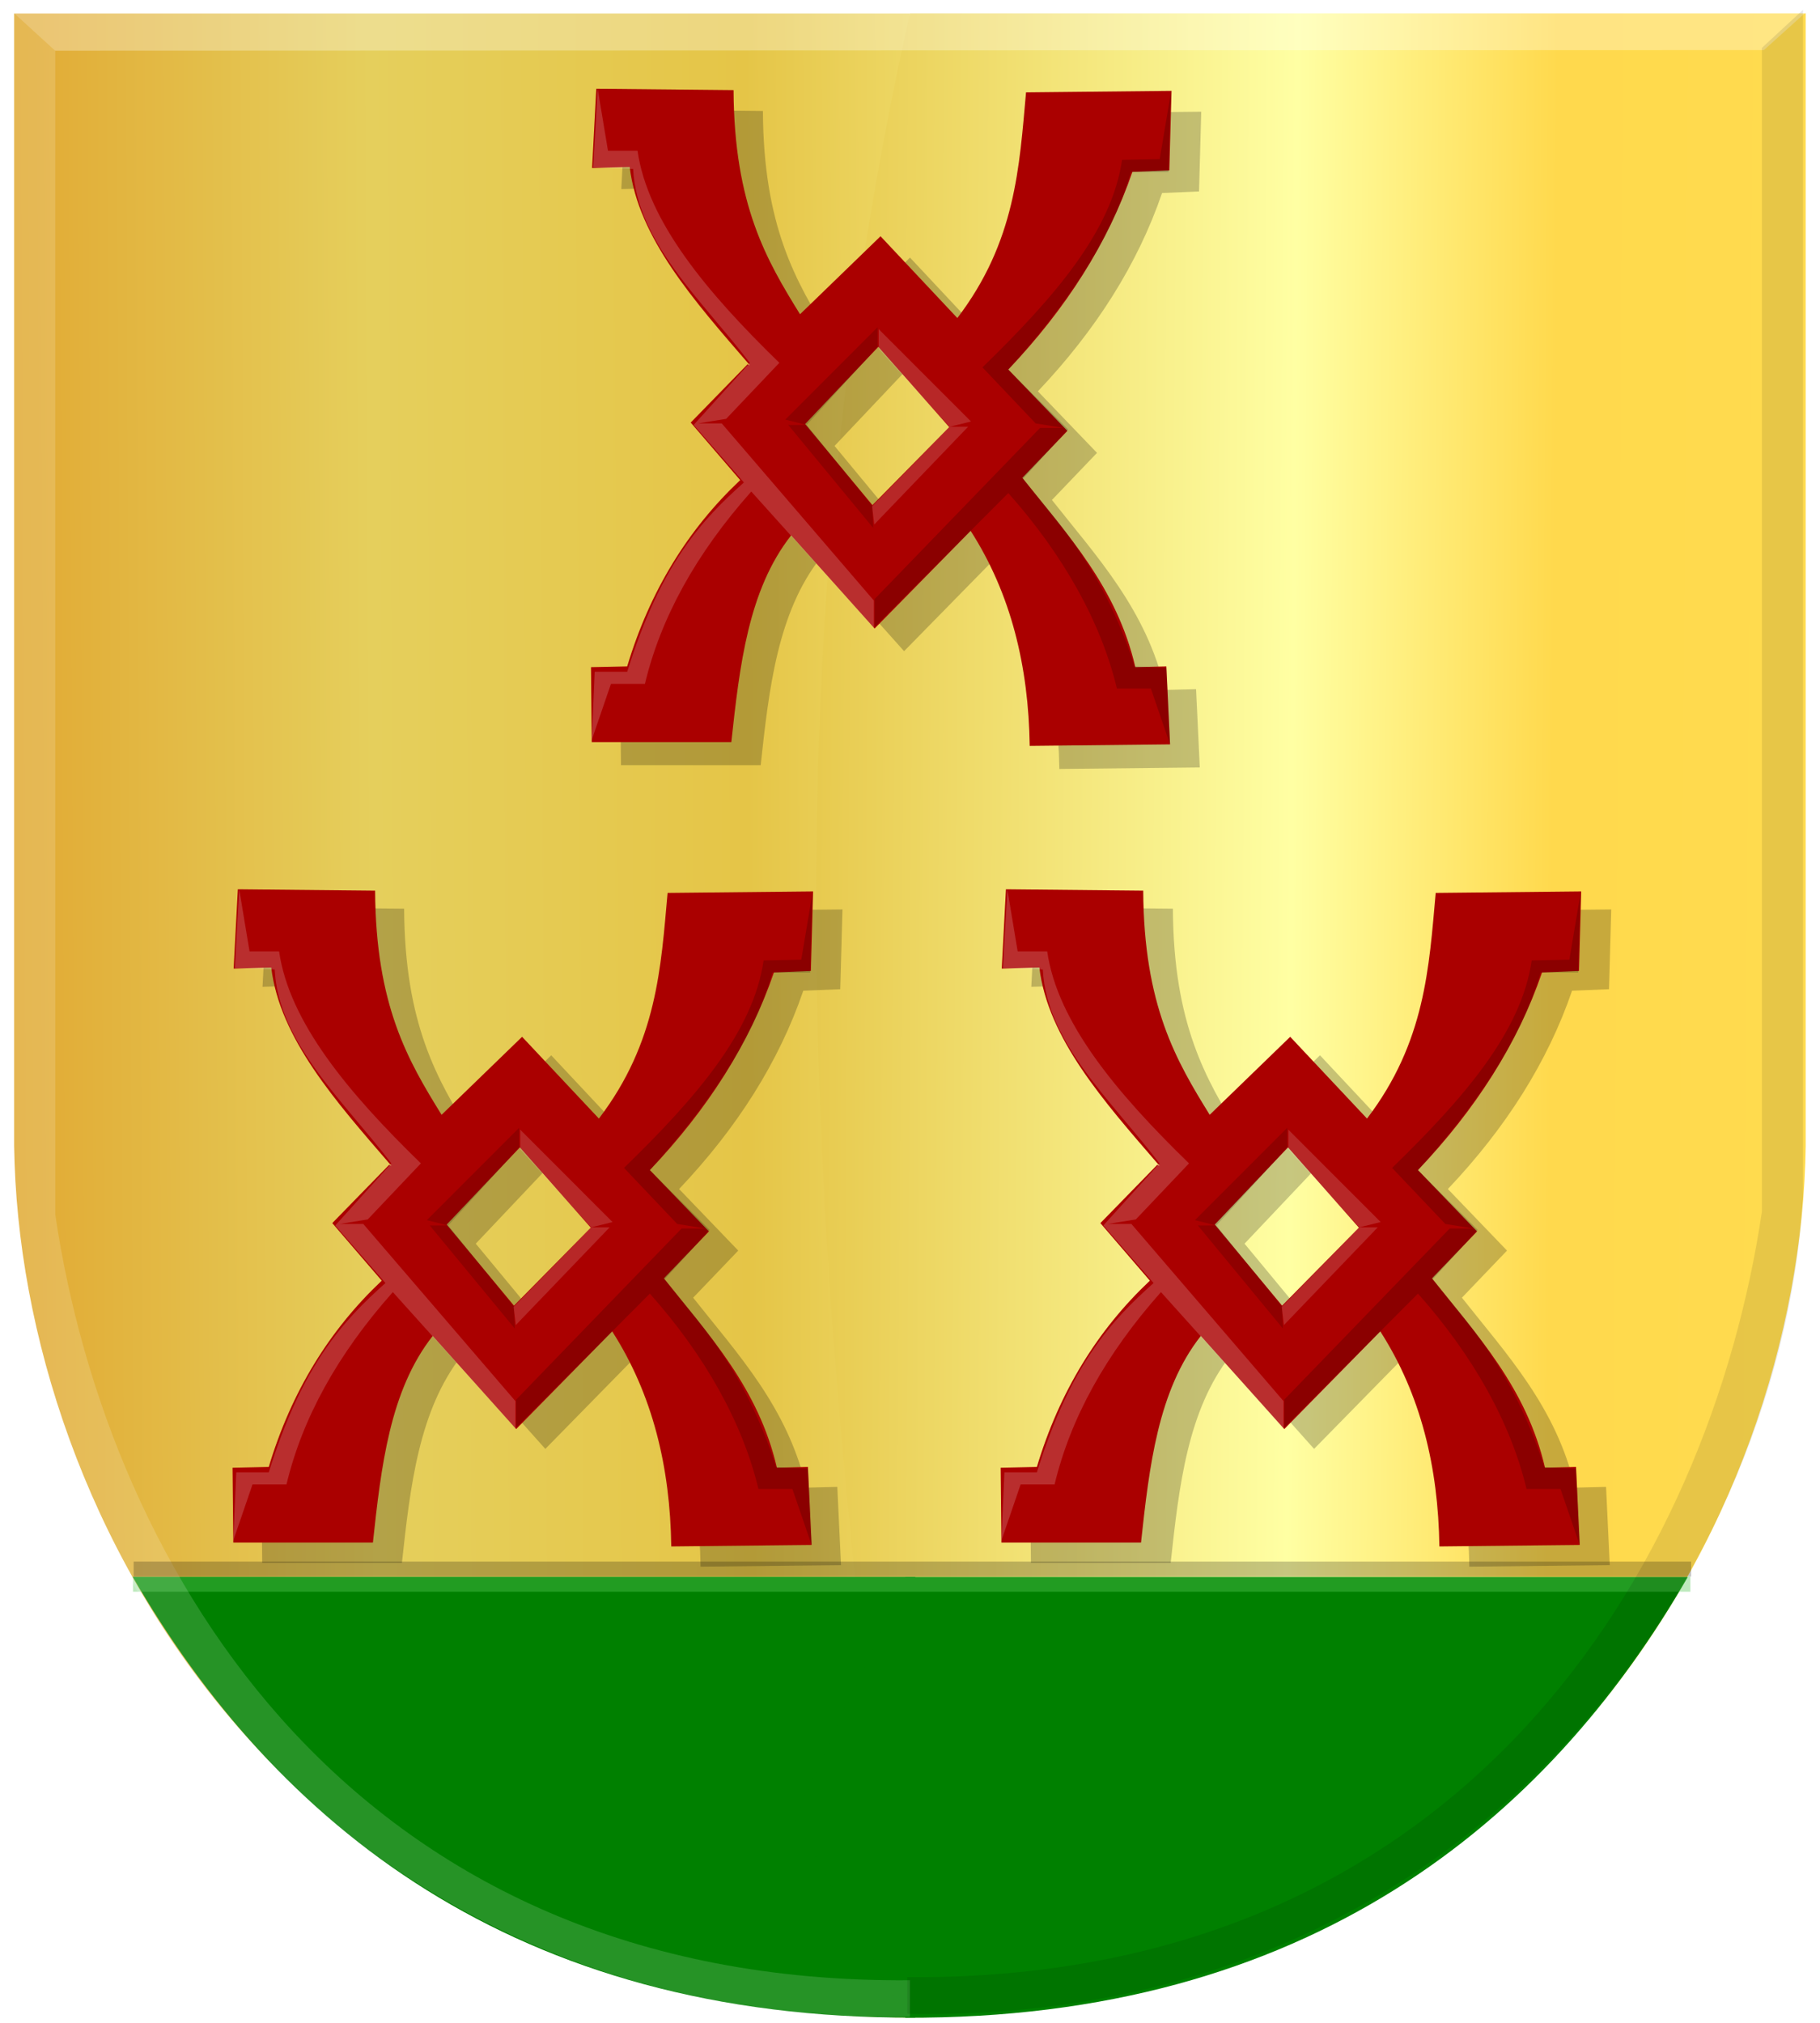
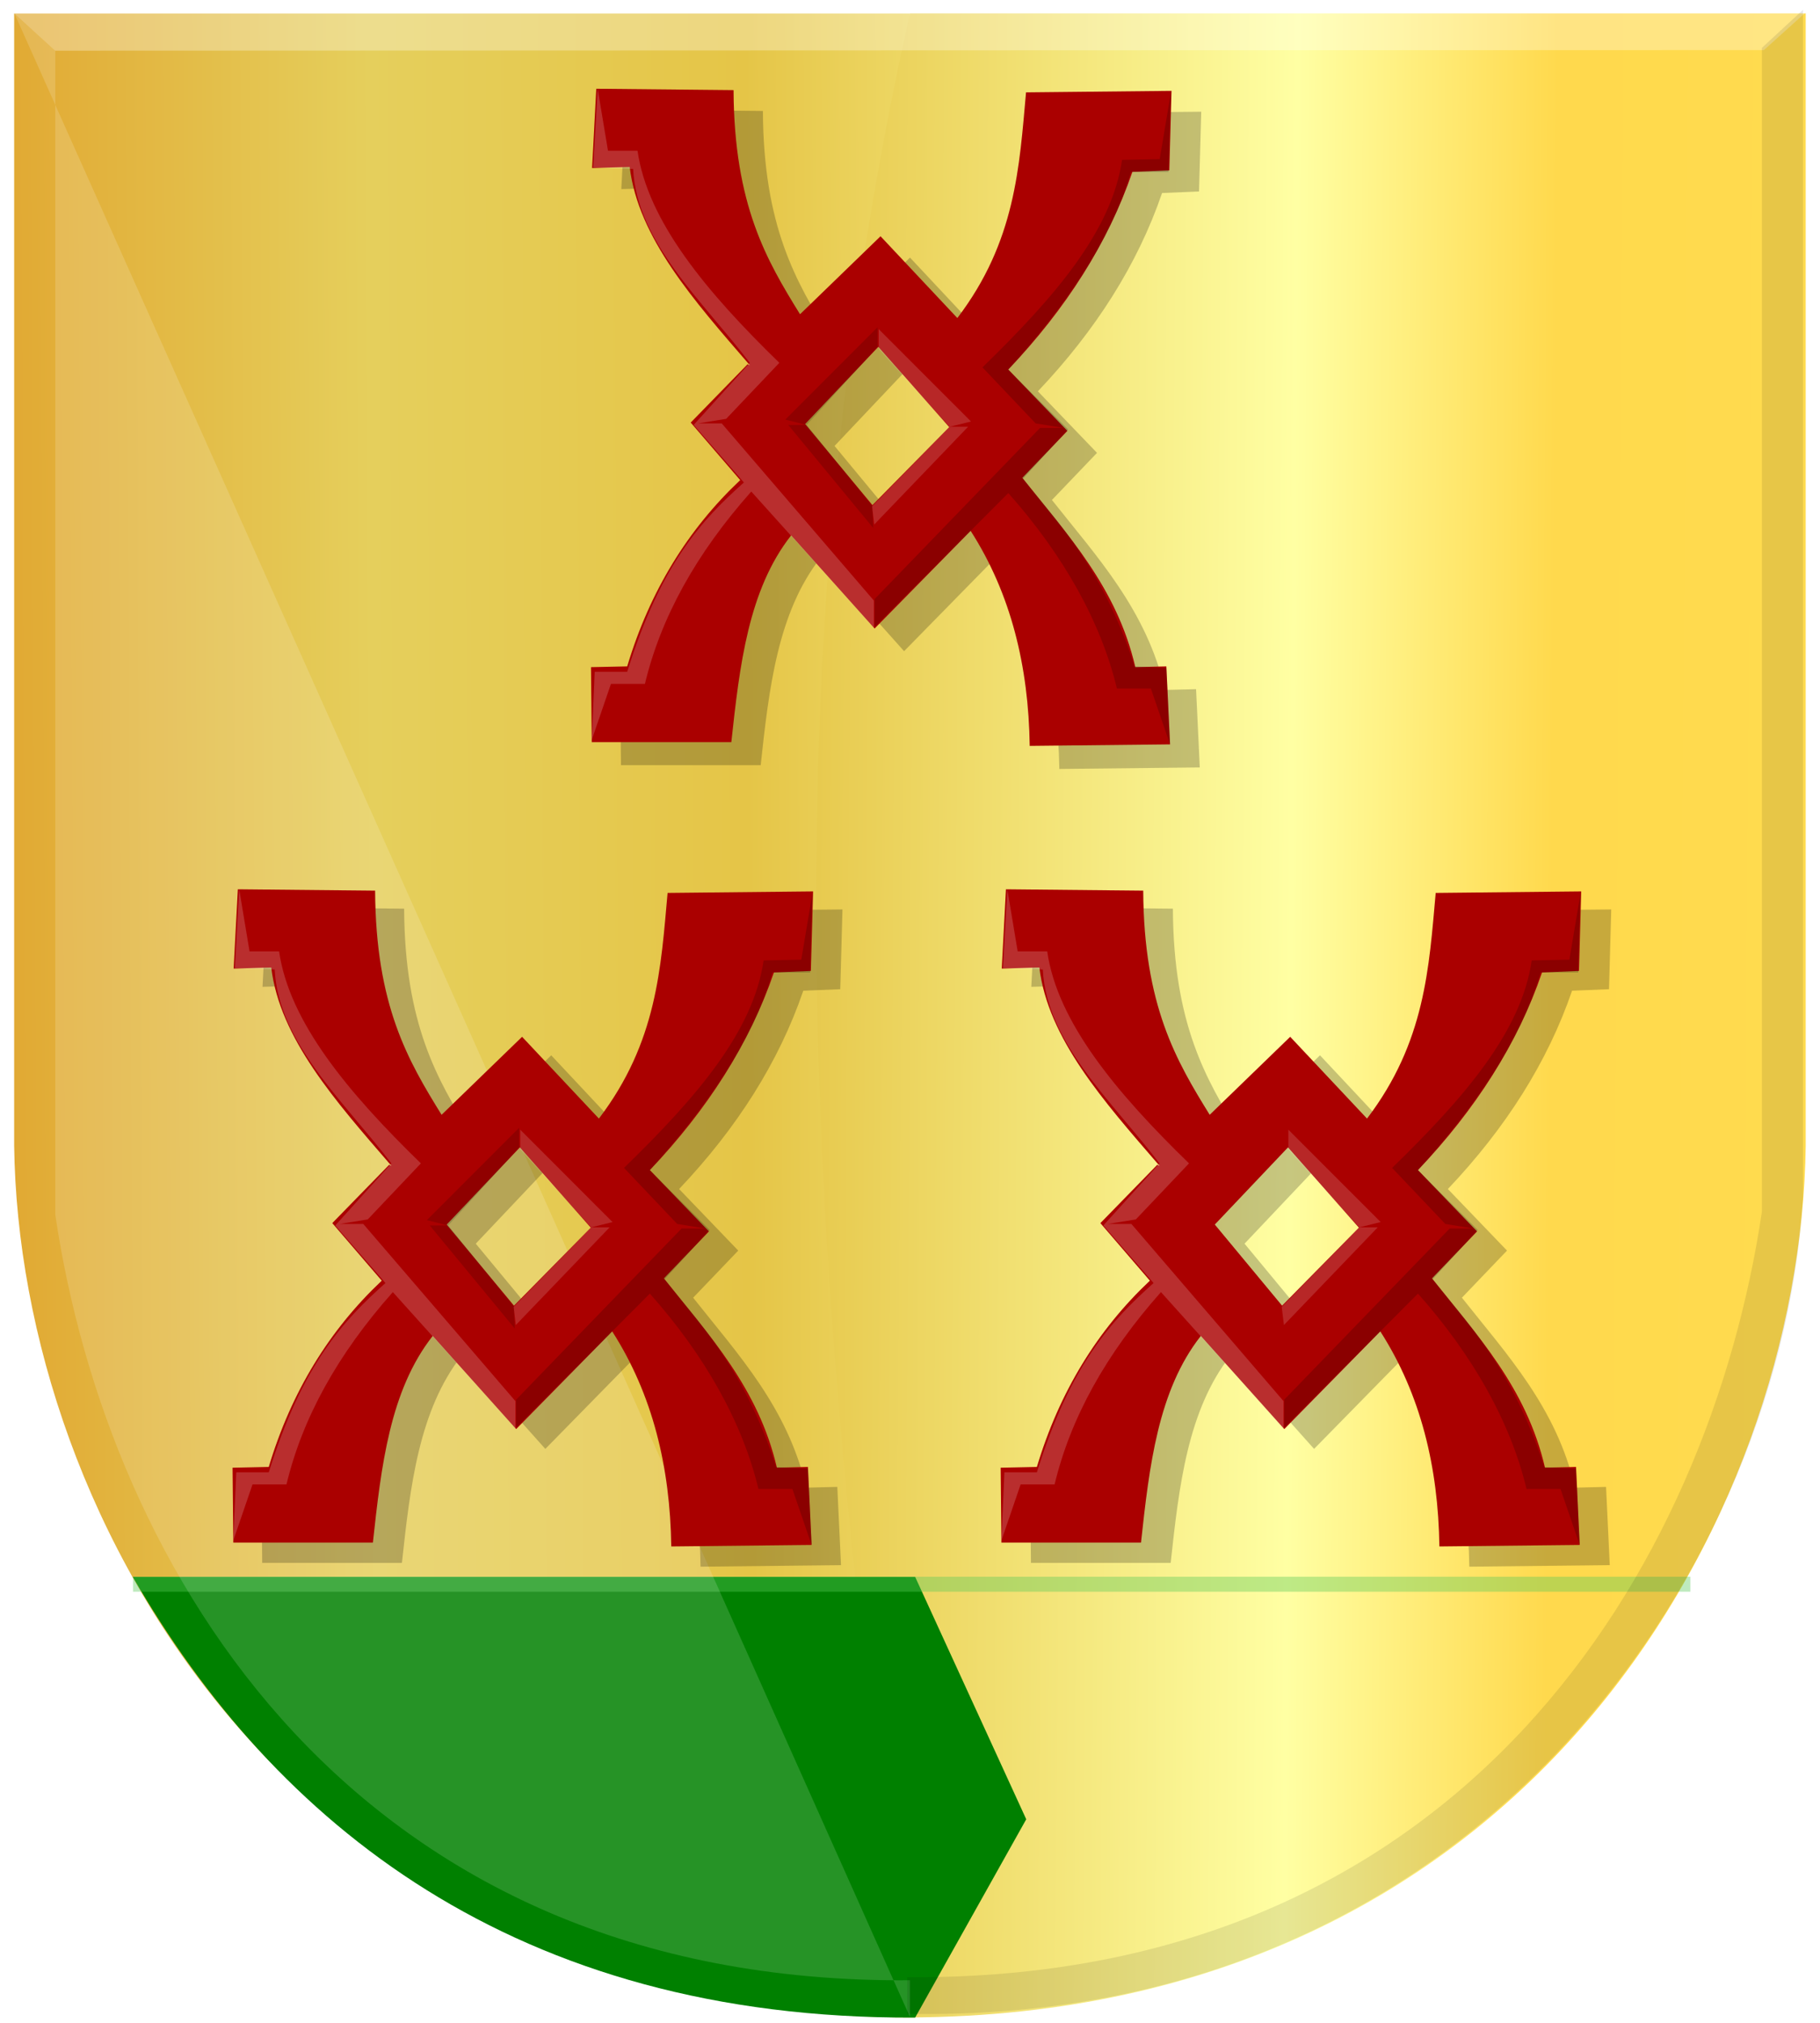
<svg xmlns="http://www.w3.org/2000/svg" xmlns:ns1="http://www.inkscape.org/namespaces/inkscape" xmlns:ns2="http://sodipodi.sourceforge.net/DTD/sodipodi-0.dtd" xmlns:xlink="http://www.w3.org/1999/xlink" width="246.062" height="273.532" id="svg22321" version="1.1" ns1:version="0.48.4 r9939" ns2:docname="Nieuw document 24">
  <defs id="defs22323">
    <linearGradient ns1:collect="always" xlink:href="#linearGradient4497-2-6-7-4-3-7-9-1-3-1-4-9-4-3-6-3-7-1-7-2-7" id="linearGradient9454-5-8-7-1-1-1" gradientUnits="userSpaceOnUse" gradientTransform="matrix(9.52,0,0,9.537,49.506,-210.571)" x1="-60.991" y1="78.148" x2="21.327" y2="78.148" />
    <linearGradient id="linearGradient4497-2-6-7-4-3-7-9-1-3-1-4-9-4-3-6-3-7-1-7-2-7" ns1:collect="always">
      <stop id="stop4499-3-8-4-7-4-9-9-9-0-3-8-1-3-3-5-6-5-1-4-3-4" offset="0" style="stop-color:#ffffff;stop-opacity:1;" />
      <stop id="stop4501-3-5-3-3-1-5-7-7-0-9-6-3-9-4-0-1-8-5-0-3-0" offset="1" style="stop-color:#ffffff;stop-opacity:0;" />
    </linearGradient>
    <linearGradient y2="76.131" x2="-51.395" y1="76.131" x1="-133.712" gradientTransform="matrix(-9.488,0,0,9.537,-242.294,-191.663)" gradientUnits="userSpaceOnUse" id="linearGradient9811" xlink:href="#linearGradient3944-0-4-9-6-8-2-3-8-6-1-6-0-6-8-6-8-4-2-3-6-2-7-4-1-4" ns1:collect="always" />
    <linearGradient id="linearGradient3944-0-4-9-6-8-2-3-8-6-1-6-0-6-8-6-8-4-2-3-6-2-7-4-1-4" ns1:collect="always">
      <stop id="stop3946-9-5-7-1-0-7-1-4-5-3-9-9-1-8-0-0-3-0-1-2-5-6-8-1-8" offset="0" style="stop-color:#000000;stop-opacity:1;" />
      <stop id="stop3948-4-5-3-8-6-2-2-5-1-8-8-0-3-0-2-8-1-0-9-1-7-1-8-3-8" offset="1" style="stop-color:#000000;stop-opacity:0;" />
    </linearGradient>
    <filter color-interpolation-filters="sRGB" ns1:collect="always" id="filter4021-2-2">
      <feGaussianBlur ns1:collect="always" stdDeviation="8.668" id="feGaussianBlur4023-16-7" />
    </filter>
    <filter color-interpolation-filters="sRGB" ns1:collect="always" id="filter4021-1-7">
      <feGaussianBlur ns1:collect="always" stdDeviation="8.668" id="feGaussianBlur4023-1-9" />
    </filter>
    <filter color-interpolation-filters="sRGB" ns1:collect="always" id="filter4021-4-3">
      <feGaussianBlur ns1:collect="always" stdDeviation="8.668" id="feGaussianBlur4023-8-1" />
    </filter>
    <linearGradient ns1:collect="always" xlink:href="#linearGradient4070-9-0-5" id="linearGradient5734" gradientUnits="userSpaceOnUse" x1="309.286" y1="148.853" x2="320.714" y2="148.853" gradientTransform="translate(458.427,563.081)" />
    <linearGradient id="linearGradient4070-9-0-5">
      <stop style="stop-color:#a3a3a3;stop-opacity:1;" offset="0" id="stop4072-5-5-3" />
      <stop style="stop-color:#b0b0b0;stop-opacity:1;" offset="0.143" id="stop4074-5-2-2" />
      <stop id="stop4076-40-4-9" offset="0.321" style="stop-color:#d1d1d1;stop-opacity:1;" />
      <stop style="stop-color:#bdbdbd;stop-opacity:1;" offset="0.5" id="stop4078-3-2-7" />
      <stop id="stop4080-4-3-3" offset="0.75" style="stop-color:#e5e5e5;stop-opacity:1;" />
      <stop style="stop-color:#cccccc;stop-opacity:1;" offset="0.875" id="stop4082-1-8-7" />
      <stop id="stop4084-2-5-4" offset="1" style="stop-color:#cccccc;stop-opacity:1;" />
    </linearGradient>
    <linearGradient gradientUnits="userSpaceOnUse" y2="148.853" x2="320.714" y1="148.853" x1="309.286" id="linearGradient5702" xlink:href="#linearGradient4070-9-0-5" ns1:collect="always" />
    <linearGradient id="linearGradient4053-4">
      <stop style="stop-color:#cc992d;stop-opacity:1;" offset="0" id="stop4055-9" />
      <stop style="stop-color:#e1a832;stop-opacity:1;" offset="0.143" id="stop4057-8" />
      <stop id="stop4059-2" offset="0.321" style="stop-color:#e5cf5c;stop-opacity:1;" />
      <stop style="stop-color:#e5c547;stop-opacity:1;" offset="0.5" id="stop4061-4" />
      <stop id="stop4063-5" offset="0.75" style="stop-color:#ffffa3;stop-opacity:1;" />
      <stop style="stop-color:#ffd94d;stop-opacity:1;" offset="0.875" id="stop4065-2" />
      <stop id="stop4067-9" offset="1" style="stop-color:#ffdb4e;stop-opacity:1;" />
    </linearGradient>
    <linearGradient gradientUnits="userSpaceOnUse" y2="148.257" x2="305.824" y1="148.257" x1="294.712" id="linearGradient5694" xlink:href="#linearGradient4053-4" ns1:collect="always" gradientTransform="translate(458.427,563.081)" />
    <linearGradient ns1:collect="always" xlink:href="#linearGradient4053-4" id="linearGradient23006" x1="-567.958" y1="-203.884" x2="-286.72" y2="-201.863" gradientUnits="userSpaceOnUse" />
    <linearGradient ns1:collect="always" xlink:href="#linearGradient4053-4" id="linearGradient23014" x1="-571.84" y1="-201.348" x2="-288.633" y2="-202.863" gradientUnits="userSpaceOnUse" />
  </defs>
  <ns2:namedview id="base" pagecolor="#ffffff" bordercolor="#666666" borderopacity="1.0" ns1:pageopacity="0.0" ns1:pageshadow="2" ns1:zoom="1.979899" ns1:cx="71.951374" ns1:cy="101.38918" ns1:document-units="px" ns1:current-layer="layer1" showgrid="false" fit-margin-top="0" fit-margin-left="0" fit-margin-right="0" fit-margin-bottom="0" ns1:window-width="1600" ns1:window-height="837" ns1:window-x="-8" ns1:window-y="-8" ns1:window-maximized="1" />
  <g ns1:label="Laag 1" ns1:groupmode="layer" id="layer1" transform="translate(531.594,339.156)">
    <path ns1:connector-curvature="0" ns2:nodetypes="ccccc" id="path2836" d="m -408.575,-337.332 -121.104,0 0,153.104 c 0.677,50.549 37.711,117.487 121.104,117.853 z" style="fill:url(#linearGradient23014);fill-opacity:1;stroke:#000000;stroke-width:1.489px;stroke-linecap:butt;stroke-linejoin:miter;stroke-opacity:0" />
    <path ns1:connector-curvature="0" ns2:nodetypes="ccccc" id="path2836-5" d="m -408.568,-337.342 121.104,0 0,153.104 c -0.677,50.549 -37.711,117.487 -121.104,117.853 -12.365,-88.865 -20.912,-178.18 0,-270.957 z" style="fill:url(#linearGradient23006);fill-opacity:1;stroke:#000000;stroke-width:1.489px;stroke-linecap:butt;stroke-linejoin:miter;stroke-opacity:0" />
    <path style="fill:#008000;stroke:#000000;stroke-width:0.156px;stroke-linecap:butt;stroke-linejoin:miter;stroke-opacity:0" d="m -407.865,-125.947 15.018,32.769 -15.018,26.811 c -54.209,0.266 -86.629,-26.365 -105.771,-59.58 z" id="path4024" ns1:connector-curvature="0" ns2:nodetypes="ccccc" />
-     <path style="fill:#008000;stroke:#000000;stroke-width:0.156px;stroke-linecap:butt;stroke-linejoin:miter;stroke-opacity:0" d="m -409.183,-125.931 -15.018,32.769 15.018,26.811 c 54.209,0.266 86.629,-26.365 105.771,-59.58 z" id="path4024-1" ns1:connector-curvature="0" ns2:nodetypes="ccccc" />
    <rect style="fill:#58c958;fill-opacity:0.39;stroke:#000000;stroke-width:0.013;stroke-miterlimit:4;stroke-opacity:0;stroke-dasharray:none" id="rect4812" width="210.548" height="2.025" x="-513.61" y="-125.971" />
    <path ns2:nodetypes="ccccc" ns1:connector-curvature="0" id="path4533-2" d="m -529.693,-337.394 5.544,5.094 231.037,-0.086 5.638,-5.086 z" style="fill:#ffffff;fill-opacity:0.301;stroke:#000000;stroke-width:1.489px;stroke-linecap:butt;stroke-linejoin:miter;stroke-opacity:0" />
-     <path ns1:connector-curvature="0" ns2:nodetypes="ccccccc" id="path4509-9-6-3" d="m -529.679,-337.414 5.559,5.147 0,157.347 c 7.134,48.059 40.36,104.103 115.545,103.507 l 0,4.955 c -79.097,0.929 -118.5,-62.87 -121.104,-110.549 z" style="fill:#ffffff;fill-opacity:0.151;stroke:#000000;stroke-width:1.489px;stroke-linecap:butt;stroke-linejoin:miter;stroke-opacity:0" />
+     <path ns1:connector-curvature="0" ns2:nodetypes="ccccccc" id="path4509-9-6-3" d="m -529.679,-337.414 5.559,5.147 0,157.347 c 7.134,48.059 40.36,104.103 115.545,103.507 l 0,4.955 z" style="fill:#ffffff;fill-opacity:0.151;stroke:#000000;stroke-width:1.489px;stroke-linecap:butt;stroke-linejoin:miter;stroke-opacity:0" />
    <path ns1:connector-curvature="0" ns2:nodetypes="ccccccc" id="path4509-9-2" d="m -287.828,-337.831 -5.559,5.147 0,157.347 c -7.134,48.059 -40.36,104.103 -115.545,103.507 l 0,4.955 c 79.041,1.492 118.489,-62.754 121.104,-110.549 l 0,-160.408 z" style="fill:#000000;fill-opacity:0.097;stroke:#000000;stroke-width:1.489px;stroke-linecap:butt;stroke-linejoin:miter;stroke-opacity:0" />
    <path ns1:connector-curvature="0" style="fill:#000000;fill-opacity:0.219;stroke:#000000;stroke-width:1px;stroke-linecap:butt;stroke-linejoin:miter;stroke-opacity:0;filter:url(#filter4021-4-3)" d="m 107.552,132.208 -3.953,73.138 35.581,-0.988 c 8.091,65.53 61.061,123.58 112.672,181.856 l 53.371,55.347 69.226,-71.185 67.091,74.08 -72.682,71.983 -63.597,-74.779 -6.989,-35.642 -47.523,-19.568 -53.813,53.813 46.824,53.114 c -49.385,45.397 -85.495,102.299 -106.927,171.921 l -34.245,0.699 0.699,69.188 132.086,0 c 7.824,-70.347 16.007,-140.474 56.608,-190.791 l 78.972,85.961 90.853,-90.154 c 38.317,58.287 54.84,125.292 55.909,198.478 l 132.785,-1.398 -3.494,-71.983 -29.352,0.699 C 600.092,592.259 553.268,543.605 510.727,491.279 l 42.631,-43.33 -55.909,-56.608 c 54.742,-56.212 94.348,-116.875 117.41,-182.404 l 34.943,-1.398 2.097,-73.381 -137.677,1.398 c -6.353,68.854 -9.826,137.601 -64.995,208.262 L 376.544,268.34 300.368,340.324 C 268.843,290.623 238.006,239.669 237.47,133.459 l -129.918,-1.251 z" id="path3226-8-0" ns2:nodetypes="cccccccccccccccccccccccccccccccccccc" transform="matrix(0.143,0,0,0.147,-510.914,-235.917)" />
    <path ns1:connector-curvature="0" style="fill:#aa0000;fill-opacity:1;stroke:#000000;stroke-width:0.145px;stroke-linecap:butt;stroke-linejoin:miter;stroke-opacity:0" d="m -499.441,-218.914 -0.565,10.715 5.084,-0.145 c 1.156,9.6 8.724,18.105 16.099,26.642 l 7.626,8.109 9.891,-10.429 9.586,10.853 -10.385,10.546 -9.087,-10.955 -0.999,-5.222 -6.79,-2.867 -7.689,7.884 6.69,7.781 c -7.056,6.651 -12.216,14.987 -15.278,25.187 l -4.893,0.102 0.1,10.136 18.872,0 c 1.118,-10.306 2.287,-20.58 8.088,-27.951 l 11.284,12.593 12.981,-13.208 c 5.475,8.539 7.836,18.356 7.988,29.078 l 18.972,-0.205 -0.499,-10.546 -4.194,0.102 c -2.509,-10.803 -9.199,-17.931 -15.278,-25.597 l 6.091,-6.348 -7.988,-8.293 c 7.822,-8.235 13.48,-17.123 16.776,-26.723 l 4.993,-0.205 0.3,-10.751 -19.671,0.205 c -0.908,10.087 -1.404,20.159 -9.286,30.511 l -10.385,-11.058 -10.884,10.546 c -4.504,-7.281 -8.91,-14.746 -8.987,-30.306 l -18.563,-0.183 z" id="path3226-1-2-2" ns2:nodetypes="cccccccccccccccccccccccccccccccccccc" />
    <path ns1:connector-curvature="0" style="fill:#ffffff;fill-opacity:0.181;stroke:#000000;stroke-width:0.145px;stroke-linecap:butt;stroke-linejoin:miter;stroke-opacity:0" d="m -499.252,-218.924 -0.599,10.648 5.392,0.205 c 0.512,9.954 9.341,17.776 15.777,26.211 l -7.589,8.396 6.79,7.781 c -5.637,5.041 -11.187,10.89 -15.777,25.597 l -4.394,0 -0.399,9.215 2.596,-7.577 4.593,0 c 2.138,-8.941 6.916,-17.611 14.379,-26.006 l 16.576,18.43 0,-3.686 -20.57,-23.958 -3.195,0 3.794,-0.614 7.189,-7.577 c -9.826,-9.556 -17.803,-19.112 -19.172,-28.668 l -3.994,0 -1.398,-8.396 z" id="path4034-4-8" ns2:nodetypes="ccccccccccccccccccccc" />
    <path ns1:connector-curvature="0" style="fill:#000000;fill-opacity:0.181;stroke:#000000;stroke-width:0.145px;stroke-linecap:butt;stroke-linejoin:miter;stroke-opacity:0" d="m -421.765,-218.31 -0.3,10.648 -5.093,0 c -2.76,10.043 -10.4,19.894 -16.576,26.723 l 8.088,8.088 -6.091,6.655 c 3.885,5.043 10.597,11.483 15.078,25.392 l 4.294,0.205 0.499,10.341 -2.596,-7.577 -4.593,0 c -2.138,-8.941 -7.215,-18.021 -14.679,-26.416 l -18.074,18.122 0,-3.788 22.367,-23.139 3.195,0 -3.794,-0.614 -7.189,-7.577 c 9.826,-9.556 17.503,-18.498 18.872,-28.054 l 5.093,-0.102 1.498,-8.908 z" id="path4034-7-5-6" ns2:nodetypes="ccccccccccccccccccccc" />
    <path ns1:connector-curvature="0" style="fill:#000000;fill-opacity:0.153;stroke:#000000;stroke-width:0.145px;stroke-linecap:butt;stroke-linejoin:miter;stroke-opacity:0" d="m -461.407,-184.011 0,-2.662 -12.482,12.491 2.896,0.717 -2.496,0 11.483,13.925 -0.1,-2.969 -8.887,-10.955 9.586,-10.546 z" id="path4058-5-0" />
    <path ns1:connector-curvature="0" style="fill:#ffffff;fill-opacity:0.153;stroke:#000000;stroke-width:0.145px;stroke-linecap:butt;stroke-linejoin:miter;stroke-opacity:0" d="m -461.257,-183.755 0,-2.662 12.482,12.491 -2.896,0.717 2.496,0 -12.681,13.208 -0.3,-2.457 10.485,-10.751 -9.586,-10.546 z" id="path4058-4-1-2" ns2:nodetypes="ccccccccc" />
    <path ns1:connector-curvature="0" style="fill:#000000;fill-opacity:0.219;stroke:#000000;stroke-width:1px;stroke-linecap:butt;stroke-linejoin:miter;stroke-opacity:0;filter:url(#filter4021-1-7)" d="m 834.374,132.208 -3.953,73.138 35.581,-0.988 c 8.091,65.53 61.061,123.58 112.672,181.856 l 53.371,55.347 69.226,-71.185 67.091,74.08 -72.682,71.983 -63.597,-74.779 -6.989,-35.642 -47.523,-19.568 -53.813,53.813 46.824,53.114 C 921.196,538.772 885.086,595.674 863.655,665.297 l -34.245,0.699 0.699,69.188 132.086,0 c 7.824,-70.347 16.007,-140.474 56.608,-190.791 l 78.972,85.961 90.853,-90.154 c 38.317,58.287 54.84,125.292 55.909,198.478 l 132.785,-1.398 -3.494,-71.983 -29.352,0.699 c -17.561,-73.737 -64.386,-122.391 -106.927,-174.717 l 42.631,-43.33 -55.909,-56.608 c 54.742,-56.212 94.348,-116.875 117.41,-182.404 l 34.943,-1.398 2.097,-73.381 -137.677,1.398 c -6.353,68.854 -9.826,137.601 -64.995,208.262 l -72.682,-75.478 -76.177,71.983 C 995.665,290.623 964.828,239.669 964.292,133.459 L 834.374,132.208 z" id="path3226-5-4" ns2:nodetypes="cccccccccccccccccccccccccccccccccccc" transform="matrix(0.143,0,0,0.147,-510.914,-235.917)" />
    <path ns1:connector-curvature="0" style="fill:#aa0000;fill-opacity:1;stroke:#000000;stroke-width:0.145px;stroke-linecap:butt;stroke-linejoin:miter;stroke-opacity:0" d="m -395.593,-218.914 -0.565,10.715 5.084,-0.145 c 1.156,9.6 8.724,18.105 16.099,26.642 l 7.626,8.109 9.891,-10.429 9.586,10.853 -10.385,10.546 -9.087,-10.955 -0.999,-5.222 -6.79,-2.867 -7.689,7.884 6.69,7.781 c -7.056,6.651 -12.216,14.987 -15.278,25.187 l -4.893,0.102 0.1,10.136 18.872,0 c 1.118,-10.306 2.287,-20.58 8.088,-27.951 l 11.284,12.593 12.981,-13.208 c 5.475,8.539 7.836,18.356 7.988,29.078 l 18.972,-0.205 -0.499,-10.546 -4.194,0.102 c -2.509,-10.803 -9.199,-17.931 -15.278,-25.597 l 6.091,-6.348 -7.988,-8.293 c 7.822,-8.235 13.48,-17.123 16.776,-26.723 l 4.993,-0.205 0.3,-10.751 -19.671,0.205 c -0.908,10.087 -1.404,20.159 -9.286,30.511 l -10.385,-11.058 -10.884,10.546 c -4.504,-7.281 -8.91,-14.746 -8.987,-30.306 l -18.563,-0.183 z" id="path3226-1-27-8" ns2:nodetypes="cccccccccccccccccccccccccccccccccccc" />
    <path ns1:connector-curvature="0" style="fill:#ffffff;fill-opacity:0.181;stroke:#000000;stroke-width:0.145px;stroke-linecap:butt;stroke-linejoin:miter;stroke-opacity:0" d="m -395.403,-218.924 -0.599,10.648 5.392,0.205 c 0.512,9.954 9.341,17.776 15.777,26.211 l -7.589,8.396 6.79,7.781 c -5.637,5.041 -11.187,10.89 -15.777,25.597 l -4.394,0 -0.399,9.215 2.596,-7.577 4.593,0 c 2.138,-8.941 6.916,-17.611 14.379,-26.006 l 16.576,18.43 0,-3.686 -20.57,-23.958 -3.195,0 3.794,-0.614 7.189,-7.577 c -9.826,-9.556 -17.803,-19.112 -19.172,-28.668 l -3.994,0 -1.398,-8.396 z" id="path4034-6-6" ns2:nodetypes="ccccccccccccccccccccc" />
    <path ns1:connector-curvature="0" style="fill:#000000;fill-opacity:0.181;stroke:#000000;stroke-width:0.145px;stroke-linecap:butt;stroke-linejoin:miter;stroke-opacity:0" d="m -317.917,-218.31 -0.3,10.648 -5.093,0 c -2.76,10.043 -10.4,19.894 -16.576,26.723 l 8.088,8.088 -6.091,6.655 c 3.885,5.043 10.597,11.483 15.078,25.392 l 4.294,0.205 0.499,10.341 -2.596,-7.577 -4.593,0 c -2.138,-8.941 -7.215,-18.021 -14.679,-26.416 l -18.074,18.122 0,-3.788 22.367,-23.139 3.195,0 -3.794,-0.614 -7.19,-7.577 c 9.826,-9.556 17.503,-18.498 18.872,-28.054 l 5.093,-0.102 1.498,-8.908 z" id="path4034-7-1-5" ns2:nodetypes="ccccccccccccccccccccc" />
-     <path ns1:connector-curvature="0" style="fill:#000000;fill-opacity:0.153;stroke:#000000;stroke-width:0.145px;stroke-linecap:butt;stroke-linejoin:miter;stroke-opacity:0" d="m -357.559,-184.011 0,-2.662 -12.482,12.491 2.896,0.717 -2.496,0 11.483,13.925 -0.1,-2.969 -8.887,-10.955 9.586,-10.546 z" id="path4058-42-0" />
    <path ns1:connector-curvature="0" style="fill:#ffffff;fill-opacity:0.153;stroke:#000000;stroke-width:0.145px;stroke-linecap:butt;stroke-linejoin:miter;stroke-opacity:0" d="m -357.409,-183.755 0,-2.662 12.482,12.491 -2.896,0.717 2.496,0 -12.681,13.208 -0.3,-2.457 10.485,-10.751 -9.586,-10.546 z" id="path4058-4-3-9" ns2:nodetypes="ccccccccc" />
    <path ns1:connector-curvature="0" style="fill:#000000;fill-opacity:0.219;stroke:#000000;stroke-width:1px;stroke-linecap:butt;stroke-linejoin:miter;stroke-opacity:0;filter:url(#filter4021-2-2)" d="m 480.666,903.757 -3.953,73.138 35.581,-0.988 c 8.091,65.53 61.061,123.58 112.672,181.856 l 53.371,55.347 69.226,-71.186 67.091,74.08 -72.682,71.983 -63.597,-74.779 -6.989,-35.642 -47.523,-19.568 -53.813,53.813 46.824,53.114 c -49.385,45.397 -85.495,102.299 -106.927,171.921 l -34.245,0.699 0.699,69.188 132.086,0 c 7.824,-70.347 16.007,-140.474 56.608,-190.791 l 78.972,85.961 90.853,-90.154 c 38.317,58.287 54.84,125.292 55.909,198.478 l 132.785,-1.398 -3.494,-71.983 -29.352,0.699 C 973.206,1363.808 926.382,1315.154 883.841,1262.828 l 42.631,-43.33 -55.91,-56.608 c 54.742,-56.212 94.348,-116.875 117.41,-182.404 l 34.943,-1.398 2.097,-73.381 -137.677,1.398 c -6.353,68.854 -9.826,137.601 -64.995,208.262 l -72.682,-75.478 -76.177,71.983 c -31.525,-49.701 -62.362,-100.655 -62.898,-206.865 l -129.918,-1.251 z" id="path3226-85-0" ns2:nodetypes="cccccccccccccccccccccccccccccccccccc" transform="matrix(0.143,0,0,0.147,-515.764,-457.192)" />
    <path ns1:connector-curvature="0" style="fill:#aa0000;fill-opacity:1;stroke:#000000;stroke-width:0.145px;stroke-linecap:butt;stroke-linejoin:miter;stroke-opacity:0" d="m -450.98,-327.154 -0.565,10.715 5.084,-0.145 c 1.156,9.6 8.724,18.105 16.099,26.642 l 7.626,8.109 9.891,-10.429 9.586,10.853 -10.385,10.546 -9.087,-10.955 -0.999,-5.222 -6.79,-2.867 -7.689,7.884 6.69,7.781 c -7.056,6.651 -12.216,14.987 -15.278,25.187 l -4.893,0.102 0.1,10.136 18.872,0 c 1.118,-10.306 2.287,-20.58 8.088,-27.951 l 11.284,12.594 12.981,-13.208 c 5.475,8.539 7.836,18.356 7.988,29.078 l 18.972,-0.205 -0.499,-10.546 -4.194,0.102 c -2.509,-10.803 -9.199,-17.931 -15.278,-25.597 l 6.091,-6.348 -7.988,-8.293 c 7.822,-8.235 13.48,-17.123 16.776,-26.723 l 4.993,-0.205 0.3,-10.751 -19.671,0.205 c -0.908,10.087 -1.404,20.159 -9.286,30.511 l -10.385,-11.058 -10.884,10.546 c -4.504,-7.281 -8.91,-14.746 -8.987,-30.306 l -18.563,-0.183 z" id="path3226-1-7-0" ns2:nodetypes="cccccccccccccccccccccccccccccccccccc" />
    <path ns1:connector-curvature="0" style="fill:#ffffff;fill-opacity:0.181;stroke:#000000;stroke-width:0.145px;stroke-linecap:butt;stroke-linejoin:miter;stroke-opacity:0" d="m -450.791,-327.165 -0.599,10.648 5.392,0.205 c 0.512,9.954 9.341,17.776 15.777,26.211 l -7.589,8.396 6.79,7.781 c -5.637,5.041 -11.187,10.89 -15.777,25.597 l -4.394,0 -0.399,9.215 2.596,-7.577 4.593,0 c 2.138,-8.941 6.916,-17.611 14.379,-26.006 l 16.576,18.429 0,-3.686 -20.57,-23.958 -3.195,0 3.794,-0.614 7.19,-7.577 c -9.826,-9.556 -17.803,-19.112 -19.172,-28.668 l -3.994,0 -1.398,-8.396 z" id="path4034-61-6" ns2:nodetypes="ccccccccccccccccccccc" />
    <path ns1:connector-curvature="0" style="fill:#000000;fill-opacity:0.181;stroke:#000000;stroke-width:0.145px;stroke-linecap:butt;stroke-linejoin:miter;stroke-opacity:0" d="m -373.304,-326.551 -0.3,10.648 -5.093,10e-6 c -2.76,10.043 -10.4,19.894 -16.576,26.723 l 8.088,8.089 -6.091,6.655 c 3.885,5.043 10.597,11.483 15.078,25.392 l 4.294,0.205 0.499,10.341 -2.596,-7.577 -4.593,0 c -2.138,-8.941 -7.215,-18.021 -14.679,-26.416 l -18.074,18.122 0,-3.788 22.367,-23.139 3.195,0 -3.794,-0.614 -7.19,-7.577 c 9.826,-9.556 17.503,-18.498 18.872,-28.054 l 5.093,-0.102 1.498,-8.908 z" id="path4034-7-8-1" ns2:nodetypes="ccccccccccccccccccccc" />
    <path ns1:connector-curvature="0" style="fill:#000000;fill-opacity:0.153;stroke:#000000;stroke-width:0.145px;stroke-linecap:butt;stroke-linejoin:miter;stroke-opacity:0" d="m -412.946,-292.251 0,-2.662 -12.482,12.491 2.896,0.717 -2.496,0 11.483,13.925 -0.1,-2.969 -8.887,-10.955 9.586,-10.546 z" id="path4058-9-3" />
    <path ns1:connector-curvature="0" style="fill:#ffffff;fill-opacity:0.153;stroke:#000000;stroke-width:0.145px;stroke-linecap:butt;stroke-linejoin:miter;stroke-opacity:0" d="m -412.796,-291.996 0,-2.662 12.482,12.491 -2.896,0.717 2.496,0 -12.682,13.208 -0.3,-2.457 10.485,-10.751 -9.586,-10.546 z" id="path4058-4-2-8" ns2:nodetypes="ccccccccc" />
-     <rect style="fill:#000000;fill-opacity:0.224;stroke:#000000;stroke-width:0.013;stroke-miterlimit:4;stroke-opacity:0;stroke-dasharray:none" id="rect4812-3" width="210.567" height="2.025" x="-513.525" y="-128.021" />
  </g>
</svg>